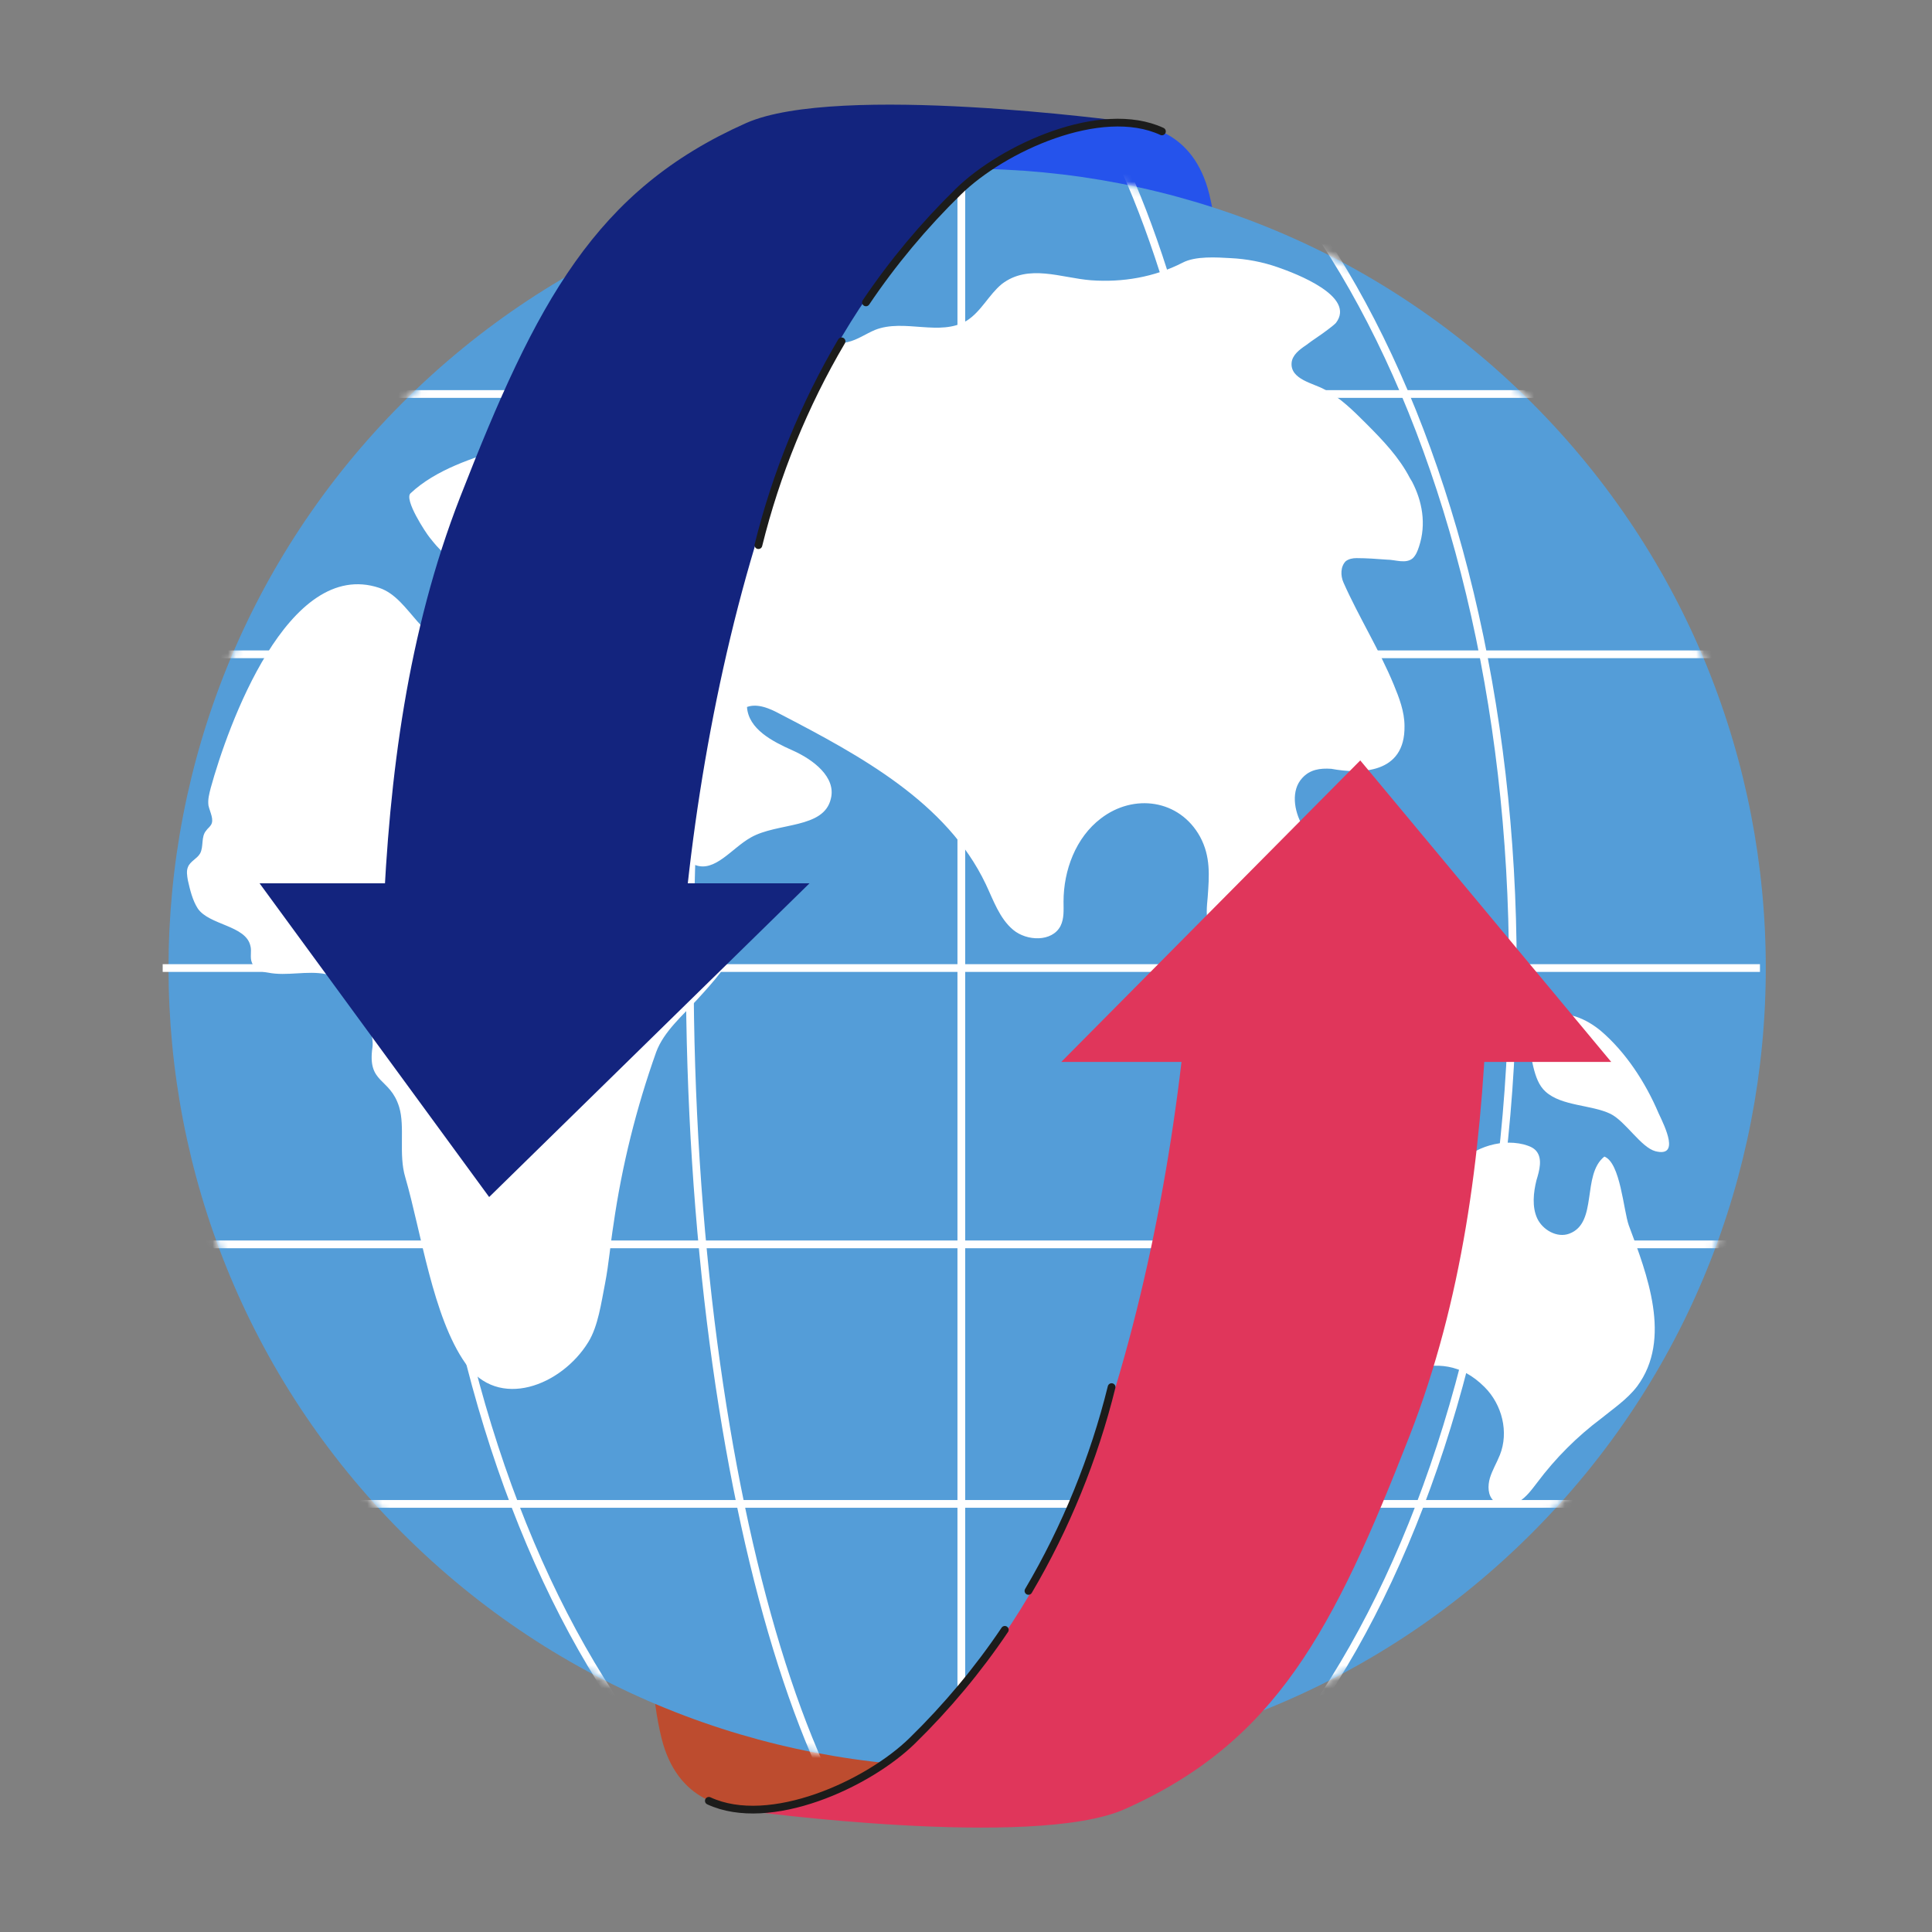
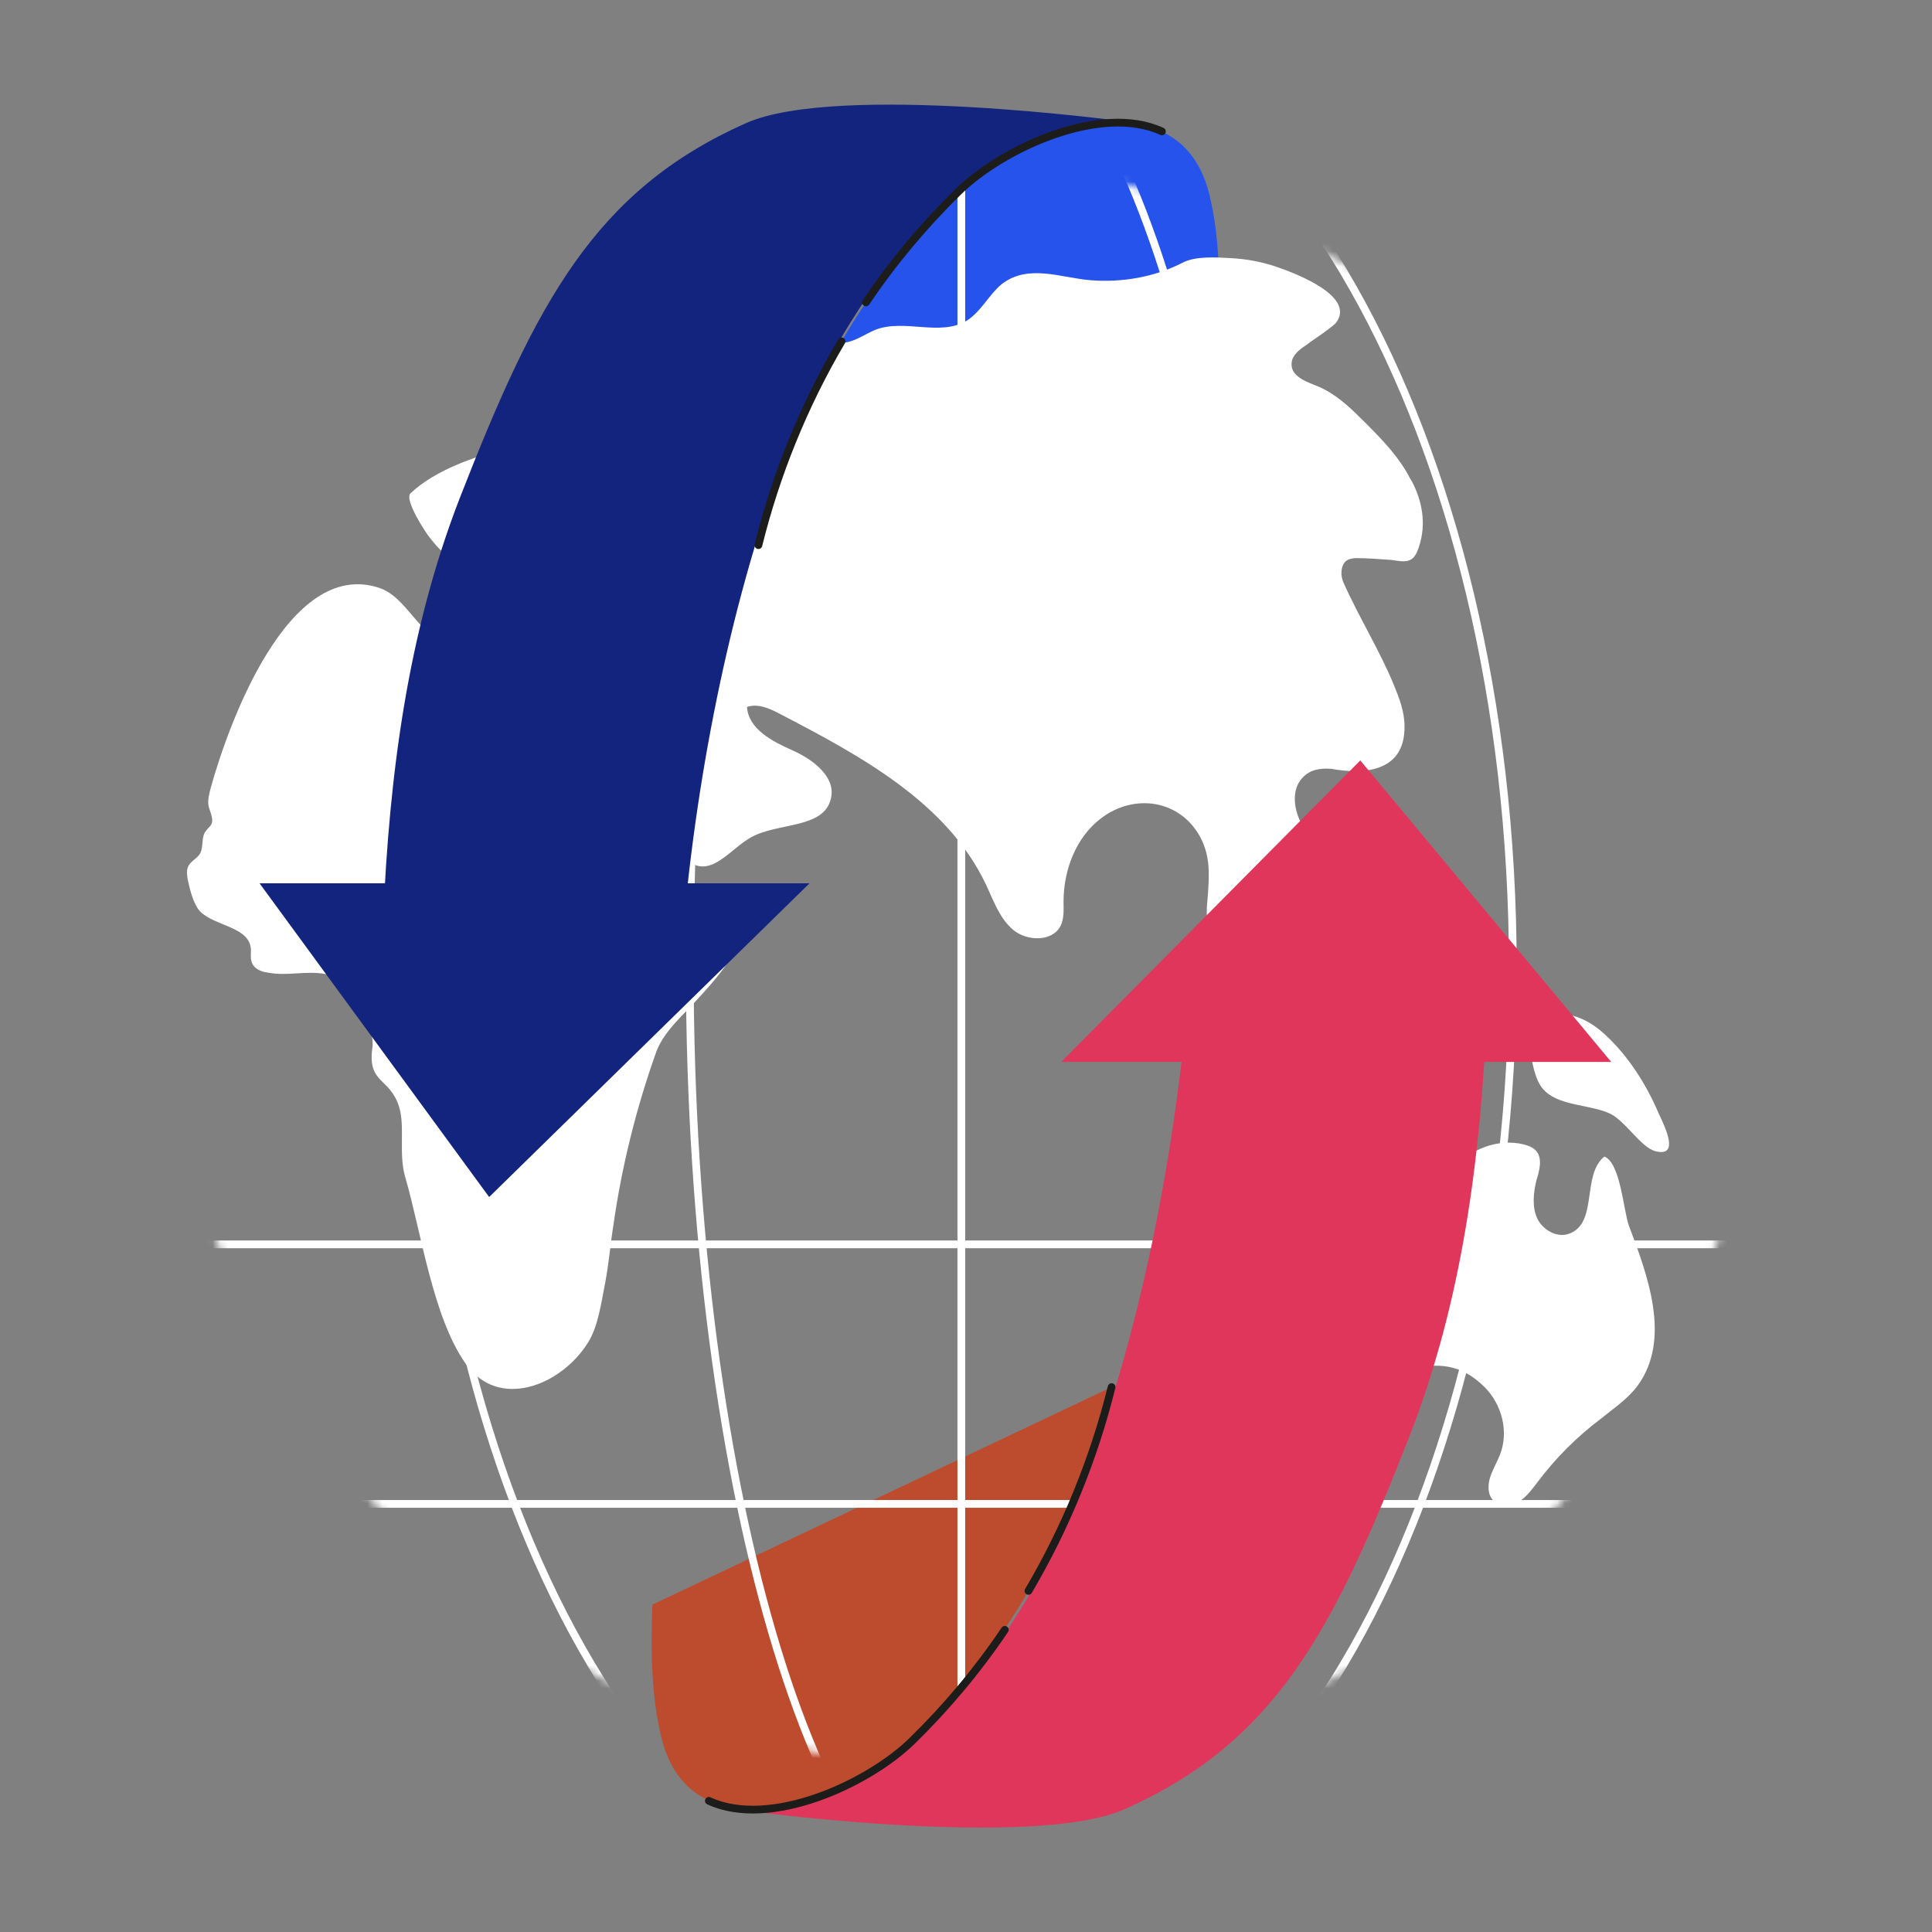
<svg xmlns="http://www.w3.org/2000/svg" width="250" height="250" viewBox="0 0 250 250" fill="none">
  <rect x="0" y="0" width="250" height="250" fill="#808080" stroke="none" />
  <g clip-path="url(#clip0_2305_86)">
    <path d="M143.839 179.49C139.496 196.677 130.712 212.876 118.077 225.223C110.28 232.829 89.552 240.83 85.604 224.927C84.222 219.297 84.222 213.469 84.419 207.641" fill="#BD4C2F" />
    <path d="M98.139 70.541C102.482 53.354 111.267 37.155 124 24.808C131.797 17.203 152.525 9.202 156.474 25.105C157.855 30.735 157.855 36.563 157.658 42.39" fill="#2553EC" />
-     <path d="M198.223 198.381C238.581 157.994 238.581 92.514 198.223 52.127C157.866 11.741 92.432 11.741 52.075 52.127C11.717 92.514 11.717 157.994 52.075 198.381C92.432 238.767 157.866 238.767 198.223 198.381Z" fill="#549DD8" />
    <path d="M160.915 124.671C158.448 123.683 156.177 122.3 153.512 122.201C153.216 123.584 152.92 124.967 152.92 126.35C153.019 130.498 155.19 133.758 158.349 136.227C159.83 137.413 164.567 141.66 166.048 138.598C165.258 134.943 163.186 132.375 162.001 129.017C161.508 127.535 161.804 125.856 160.915 124.671Z" fill="white" />
    <path d="M182.729 62.343C182.63 62.145 182.532 62.047 182.433 61.849C181.051 59.182 178.978 57.009 176.807 54.836C175.129 53.157 173.451 51.478 171.378 50.391C169.996 49.601 166.936 49.107 167.134 46.934C167.232 45.946 168.121 45.255 169.009 44.662C169.897 43.971 170.884 43.378 171.773 42.687C172.168 42.39 172.562 42.094 172.859 41.798C175.524 38.341 167.627 35.377 165.357 34.587C163.383 33.896 161.31 33.501 159.237 33.402C157.461 33.303 154.697 33.106 153.019 33.995C149.367 35.871 145.221 36.563 141.174 36.266C137.325 35.97 133.081 34.093 129.626 36.76C127.948 38.143 126.961 40.316 125.085 41.502C121.631 43.576 116.992 41.205 113.241 42.687C112.056 43.181 110.971 43.971 109.688 44.267C106.825 44.86 104.259 42.292 101.298 41.699C98.731 41.205 96.066 42.292 94.092 44.07C92.118 45.946 91.526 48.416 89.848 50.391C87.874 52.564 84.913 53.848 82.346 55.231C81.754 55.528 79.977 57.602 79.78 56.318C76.424 56.812 73.167 57.108 69.811 57.207C69.12 57.207 68.429 57.207 67.738 57.306C66.948 57.503 66.159 57.701 65.369 57.997C61.322 59.182 56.387 60.763 53.13 63.825C52.241 64.615 55.104 68.961 55.597 69.554C56.782 71.035 57.769 72.319 59.842 72.418C61.914 72.616 63.987 72.319 66.06 72.418C70.897 72.813 75.338 76.073 77.214 80.518C77.411 81.011 77.609 81.505 77.51 82.098C77.411 82.493 77.214 82.79 77.115 83.086C74.351 87.728 69.12 88.815 64.185 87.136C60.335 85.852 56.782 83.481 54.018 80.419C52.538 78.74 51.156 76.764 49.083 76.073C37.238 72.122 29.441 94.05 27.269 101.952C27.072 102.742 26.874 103.434 26.973 104.224C27.17 105.113 27.763 106.1 27.269 106.792C27.072 107.088 26.874 107.187 26.677 107.483C25.986 108.273 26.381 109.558 25.887 110.447C25.492 111.138 24.604 111.434 24.308 112.225C24.11 112.718 24.209 113.311 24.308 113.904C24.604 115.188 24.9 116.472 25.591 117.558C27.072 119.731 31.809 119.731 32.402 122.398C32.599 123.09 32.303 123.88 32.599 124.571C32.895 125.362 33.783 125.757 34.672 125.855C37.139 126.349 39.706 125.559 42.173 126.053C45.036 126.646 48.589 132.869 48.194 135.535C47.504 140.277 50.465 139.388 51.649 143.24C52.439 145.808 51.55 149.364 52.439 152.327C54.511 159.439 55.992 170.403 60.236 176.428C64.481 182.552 72.673 179.293 76.128 173.663C77.411 171.588 77.806 168.526 78.299 166.057C78.793 163.489 78.99 160.921 79.385 158.451C80.471 150.846 82.346 143.339 84.913 136.128C85.9 133.461 88.367 131.387 90.243 129.313C92.316 127.041 94.487 124.67 95.671 121.707C95.968 120.917 96.165 120.127 96.066 119.336C95.573 116.274 91.23 116.274 88.17 115.385C84.913 114.398 82.346 111.336 82.149 107.878C82.05 107.187 82.149 106.397 82.544 105.903C83.728 104.52 86.097 105.903 86.887 107.483C87.676 109.162 88.17 111.237 89.947 111.928C92.513 112.916 94.684 109.755 97.152 108.372C100.607 106.397 106.628 107.286 107.516 103.335C108.207 100.569 105.246 98.297 102.581 97.112C99.916 95.927 96.856 94.346 96.659 91.482C98.04 90.988 99.62 91.679 100.903 92.371C111.366 97.803 122.519 103.829 127.553 114.398C128.54 116.472 129.33 118.842 131.106 120.324C132.883 121.806 136.14 121.904 137.226 119.83C137.72 118.842 137.621 117.756 137.621 116.669C137.621 112.62 139.2 108.372 142.458 105.903C146.702 102.643 152.624 103.434 155.289 108.273C156.671 110.842 156.474 113.311 156.276 116.077C156.177 117.163 155.98 118.842 156.474 119.83C157.362 121.312 159.139 120.818 160.323 119.633C161.804 118.151 161.508 116.274 163.975 116.472C166.147 116.669 167.923 118.744 170.194 117.953C172.266 117.163 172.76 114.398 171.97 112.323C171.181 110.249 169.601 108.669 168.516 106.792C167.43 104.915 167.035 102.248 168.516 100.668C169.503 99.581 170.786 99.384 172.266 99.483C176.017 100.174 181.841 100.174 181.742 93.951C181.742 92.074 181.051 90.296 180.36 88.617C178.485 84.074 175.82 79.826 173.846 75.381C173.451 74.492 173.451 73.307 174.142 72.616C174.537 72.319 175.03 72.221 175.524 72.221C176.807 72.221 178.189 72.319 179.472 72.418C180.558 72.418 181.939 73.011 182.828 72.221C183.223 71.825 183.42 71.332 183.617 70.739C184.604 67.776 184.012 64.812 182.729 62.343Z" fill="white" />
    <path d="M210.761 158.55C213.13 164.871 216.387 173.267 211.847 179.391C210.564 181.07 208.787 182.256 207.208 183.54C204.049 185.91 201.286 188.676 198.917 191.837C198.226 192.726 197.535 193.714 196.548 194.306C195.561 194.899 194.179 194.998 193.291 194.208C192.501 193.516 192.501 192.232 192.797 191.244C193.093 190.257 193.685 189.269 194.08 188.281C195.265 185.318 194.376 181.762 192.106 179.49C185.888 173.267 179.472 179.391 172.859 179.984C171.773 180.083 170.49 179.786 169.996 178.799C169.799 178.206 169.897 177.515 169.996 176.922C170.786 173.168 171.575 169.316 172.365 165.563C172.76 163.686 173.253 161.612 174.635 160.229C177.202 157.858 181.545 158.747 184.308 156.574C185.986 155.29 186.677 153.018 188.059 151.339C190.132 148.672 193.883 147.289 197.14 148.08C197.831 148.277 198.423 148.475 198.818 148.969C199.608 149.956 199.213 151.438 198.818 152.722C198.423 154.302 198.226 156.179 198.917 157.661C199.608 159.142 201.483 160.229 203.062 159.636C206.813 158.253 204.642 152.031 207.603 149.66C209.676 150.45 210.07 156.574 210.761 158.55Z" fill="white" />
    <path d="M198.423 138.104C198.719 139.289 199.114 140.475 200.002 141.265C202.075 143.142 205.925 142.944 208.392 144.129C210.366 145.117 212.341 148.475 214.216 148.969C217.374 149.759 215.499 145.907 214.611 144.031C212.933 140.08 210.366 136.129 207.109 133.363C202.174 129.313 196.646 131.091 198.423 138.104Z" fill="white" />
    <path d="M180.558 134.152C181.249 133.362 181.347 132.177 181.249 131.09C181.15 130.004 180.952 128.917 181.249 127.93C181.742 126.053 183.716 124.374 183.025 122.596C182.433 121.213 180.558 120.916 179.274 121.608C177.991 122.299 177.103 123.583 176.412 124.867C175.622 126.152 174.833 127.436 173.55 128.127C173.155 128.325 172.661 128.522 172.464 128.917C172.365 129.115 172.365 129.411 172.365 129.609C172.266 132.374 178.386 136.523 180.558 134.152Z" fill="white" />
    <path d="M124.395 21.846V229.767" stroke="white" stroke-miterlimit="10" />
-     <path d="M227.738 125.264H21.051" stroke="white" stroke-miterlimit="10" />
    <mask id="mask0_2305_86" style="mask-type:luminance" maskUnits="userSpaceOnUse" x="21" y="21" width="208" height="208">
      <path d="M198.223 198.38C238.581 157.993 238.581 92.513 198.223 52.126C157.865 11.74 92.432 11.74 52.075 52.126C11.717 92.513 11.717 157.993 52.075 198.38C92.432 238.766 157.865 238.766 198.223 198.38Z" fill="white" />
    </mask>
    <g mask="url(#mask0_2305_86)">
      <path d="M125.184 249.719C164.161 249.719 195.758 193.998 195.758 125.262C195.758 56.527 164.161 0.806 125.184 0.806C86.207 0.806 54.61 56.527 54.61 125.262C54.61 193.998 86.207 249.719 125.184 249.719Z" stroke="white" stroke-miterlimit="10" />
    </g>
    <mask id="mask1_2305_86" style="mask-type:luminance" maskUnits="userSpaceOnUse" x="21" y="21" width="208" height="208">
      <path d="M198.223 198.38C238.581 157.993 238.581 92.513 198.223 52.126C157.865 11.74 92.432 11.74 52.075 52.126C11.717 92.513 11.717 157.993 52.075 198.38C92.432 238.766 157.865 238.766 198.223 198.38Z" fill="white" />
    </mask>
    <g mask="url(#mask1_2305_86)">
      <path d="M89.256 125.262C89.256 194.01 106.825 249.719 126.665 249.719C146.504 249.719 162.495 194.01 162.495 125.262C162.495 56.515 144.925 0.806 125.085 0.806C105.246 0.806 89.256 56.515 89.256 125.262Z" stroke="white" stroke-miterlimit="10" />
    </g>
    <mask id="mask2_2305_86" style="mask-type:luminance" maskUnits="userSpaceOnUse" x="21" y="21" width="208" height="208">
-       <path d="M198.223 198.38C238.581 157.993 238.581 92.513 198.223 52.126C157.865 11.74 92.432 11.74 52.075 52.126C11.717 92.513 11.717 157.993 52.075 198.38C92.432 238.766 157.865 238.766 198.223 198.38Z" fill="white" />
-     </mask>
+       </mask>
    <g mask="url(#mask2_2305_86)">
      <path d="M21.742 84.666H242.051" stroke="white" stroke-miterlimit="10" />
    </g>
    <mask id="mask3_2305_86" style="mask-type:luminance" maskUnits="userSpaceOnUse" x="21" y="21" width="208" height="208">
-       <path d="M198.223 198.38C238.581 157.993 238.581 92.513 198.223 52.126C157.865 11.74 92.432 11.74 52.075 52.126C11.717 92.513 11.717 157.993 52.075 198.38C92.432 238.766 157.865 238.766 198.223 198.38Z" fill="white" />
-     </mask>
+       </mask>
    <g mask="url(#mask3_2305_86)">
      <path d="M21.742 50.984H242.051" stroke="white" stroke-miterlimit="10" />
    </g>
    <mask id="mask4_2305_86" style="mask-type:luminance" maskUnits="userSpaceOnUse" x="21" y="21" width="208" height="208">
-       <path d="M198.223 198.38C238.581 157.993 238.581 92.513 198.223 52.126C157.865 11.74 92.432 11.74 52.075 52.126C11.717 92.513 11.717 157.993 52.075 198.38C92.432 238.766 157.865 238.766 198.223 198.38Z" fill="white" />
+       <path d="M198.223 198.38C238.581 157.993 238.581 92.513 198.223 52.126C157.865 11.74 92.432 11.74 52.075 52.126C11.717 92.513 11.717 157.993 52.075 198.38C92.432 238.766 157.865 238.766 198.223 198.38" fill="white" />
    </mask>
    <g mask="url(#mask4_2305_86)">
      <path d="M21.742 194.604H242.051" stroke="white" stroke-miterlimit="10" />
    </g>
    <mask id="mask5_2305_86" style="mask-type:luminance" maskUnits="userSpaceOnUse" x="21" y="21" width="208" height="208">
      <path d="M198.223 198.38C238.581 157.993 238.581 92.513 198.223 52.126C157.865 11.74 92.432 11.74 52.075 52.126C11.717 92.513 11.717 157.993 52.075 198.38C92.432 238.766 157.865 238.766 198.223 198.38Z" fill="white" />
    </mask>
    <g mask="url(#mask5_2305_86)">
      <path d="M21.742 161.02H242.051" stroke="white" stroke-miterlimit="10" />
    </g>
    <path d="M88.565 118.547C90.539 97.606 95.277 74.69 102.778 56.022C110.28 37.255 127.257 15.129 145.517 15.722C145.517 15.722 108.404 10.684 96.56 15.919C77.016 24.611 69.416 39.032 59.545 64.319C52.735 81.802 50.366 100.372 49.576 119.04C49.28 125.263 87.874 125.263 88.565 118.547Z" fill="#13247E" />
    <path d="M112.056 39.131C115.511 33.995 119.558 29.155 124 24.809C129.725 19.179 142.458 13.351 150.354 17.006" stroke="#1C1C1B" stroke-miterlimit="10" stroke-linecap="round" stroke-linejoin="round" />
    <path d="M98.139 70.542C100.409 61.356 104.061 52.367 108.898 44.169" stroke="#1C1C1B" stroke-miterlimit="10" stroke-linecap="round" stroke-linejoin="round" />
    <path d="M33.586 114.299L63.296 154.895L104.752 114.299H33.586Z" fill="#13247E" />
    <path d="M153.512 131.486C151.538 152.426 146.801 175.342 139.299 194.01C131.797 212.777 114.82 234.903 96.56 234.31C96.56 234.31 133.673 239.348 145.517 234.113C165.061 225.421 172.562 211 182.433 185.713C189.244 168.23 191.613 149.66 192.402 130.992C192.698 124.67 154.105 124.769 153.512 131.486Z" fill="#E0365B" />
    <path d="M130.021 210.9C126.566 216.037 122.519 220.877 118.077 225.223C112.353 230.853 99.62 236.681 91.723 233.026" stroke="#1C1C1B" stroke-miterlimit="10" stroke-linecap="round" stroke-linejoin="round" />
    <path d="M143.839 179.49C141.569 188.676 137.917 197.665 133.081 205.863" stroke="#1C1C1B" stroke-miterlimit="10" stroke-linecap="round" stroke-linejoin="round" />
    <path d="M208.491 137.413L176.017 98.397L137.325 137.413H208.491Z" fill="#E0365B" />
  </g>
  <defs>
    <clipPath id="clip0_2305_86">
      <rect width="250" height="250" fill="white" />
    </clipPath>
  </defs>
</svg>